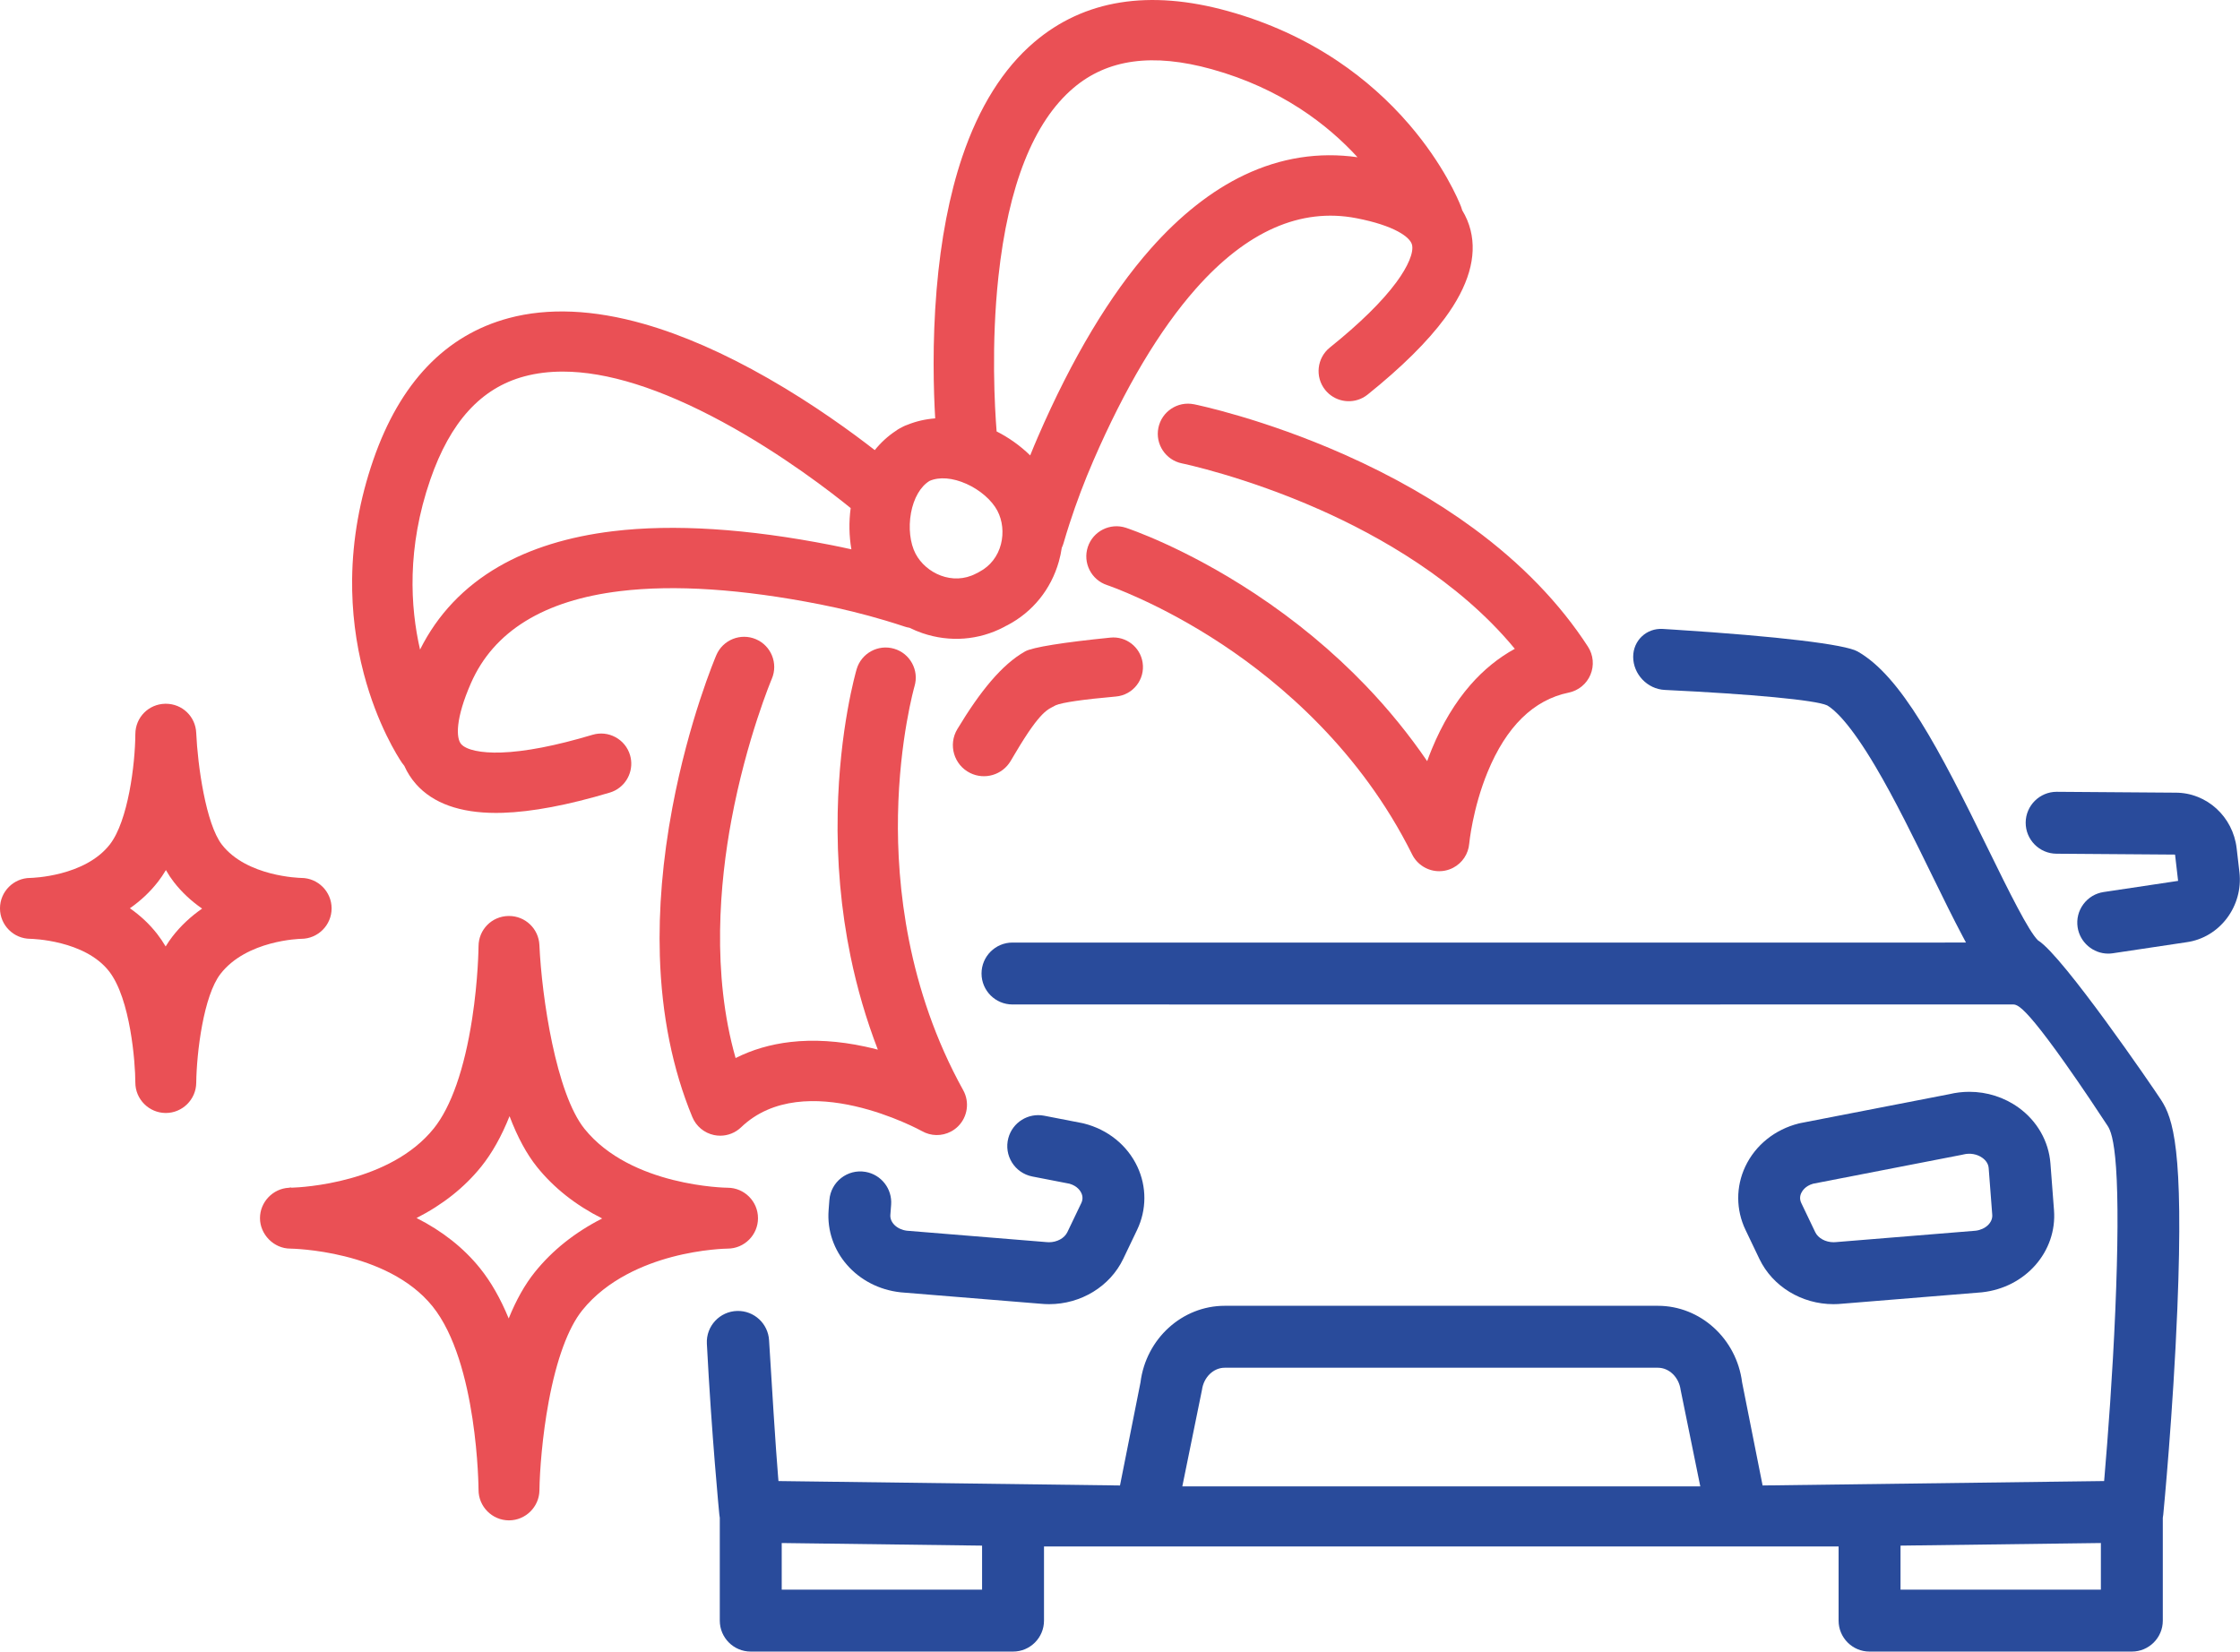
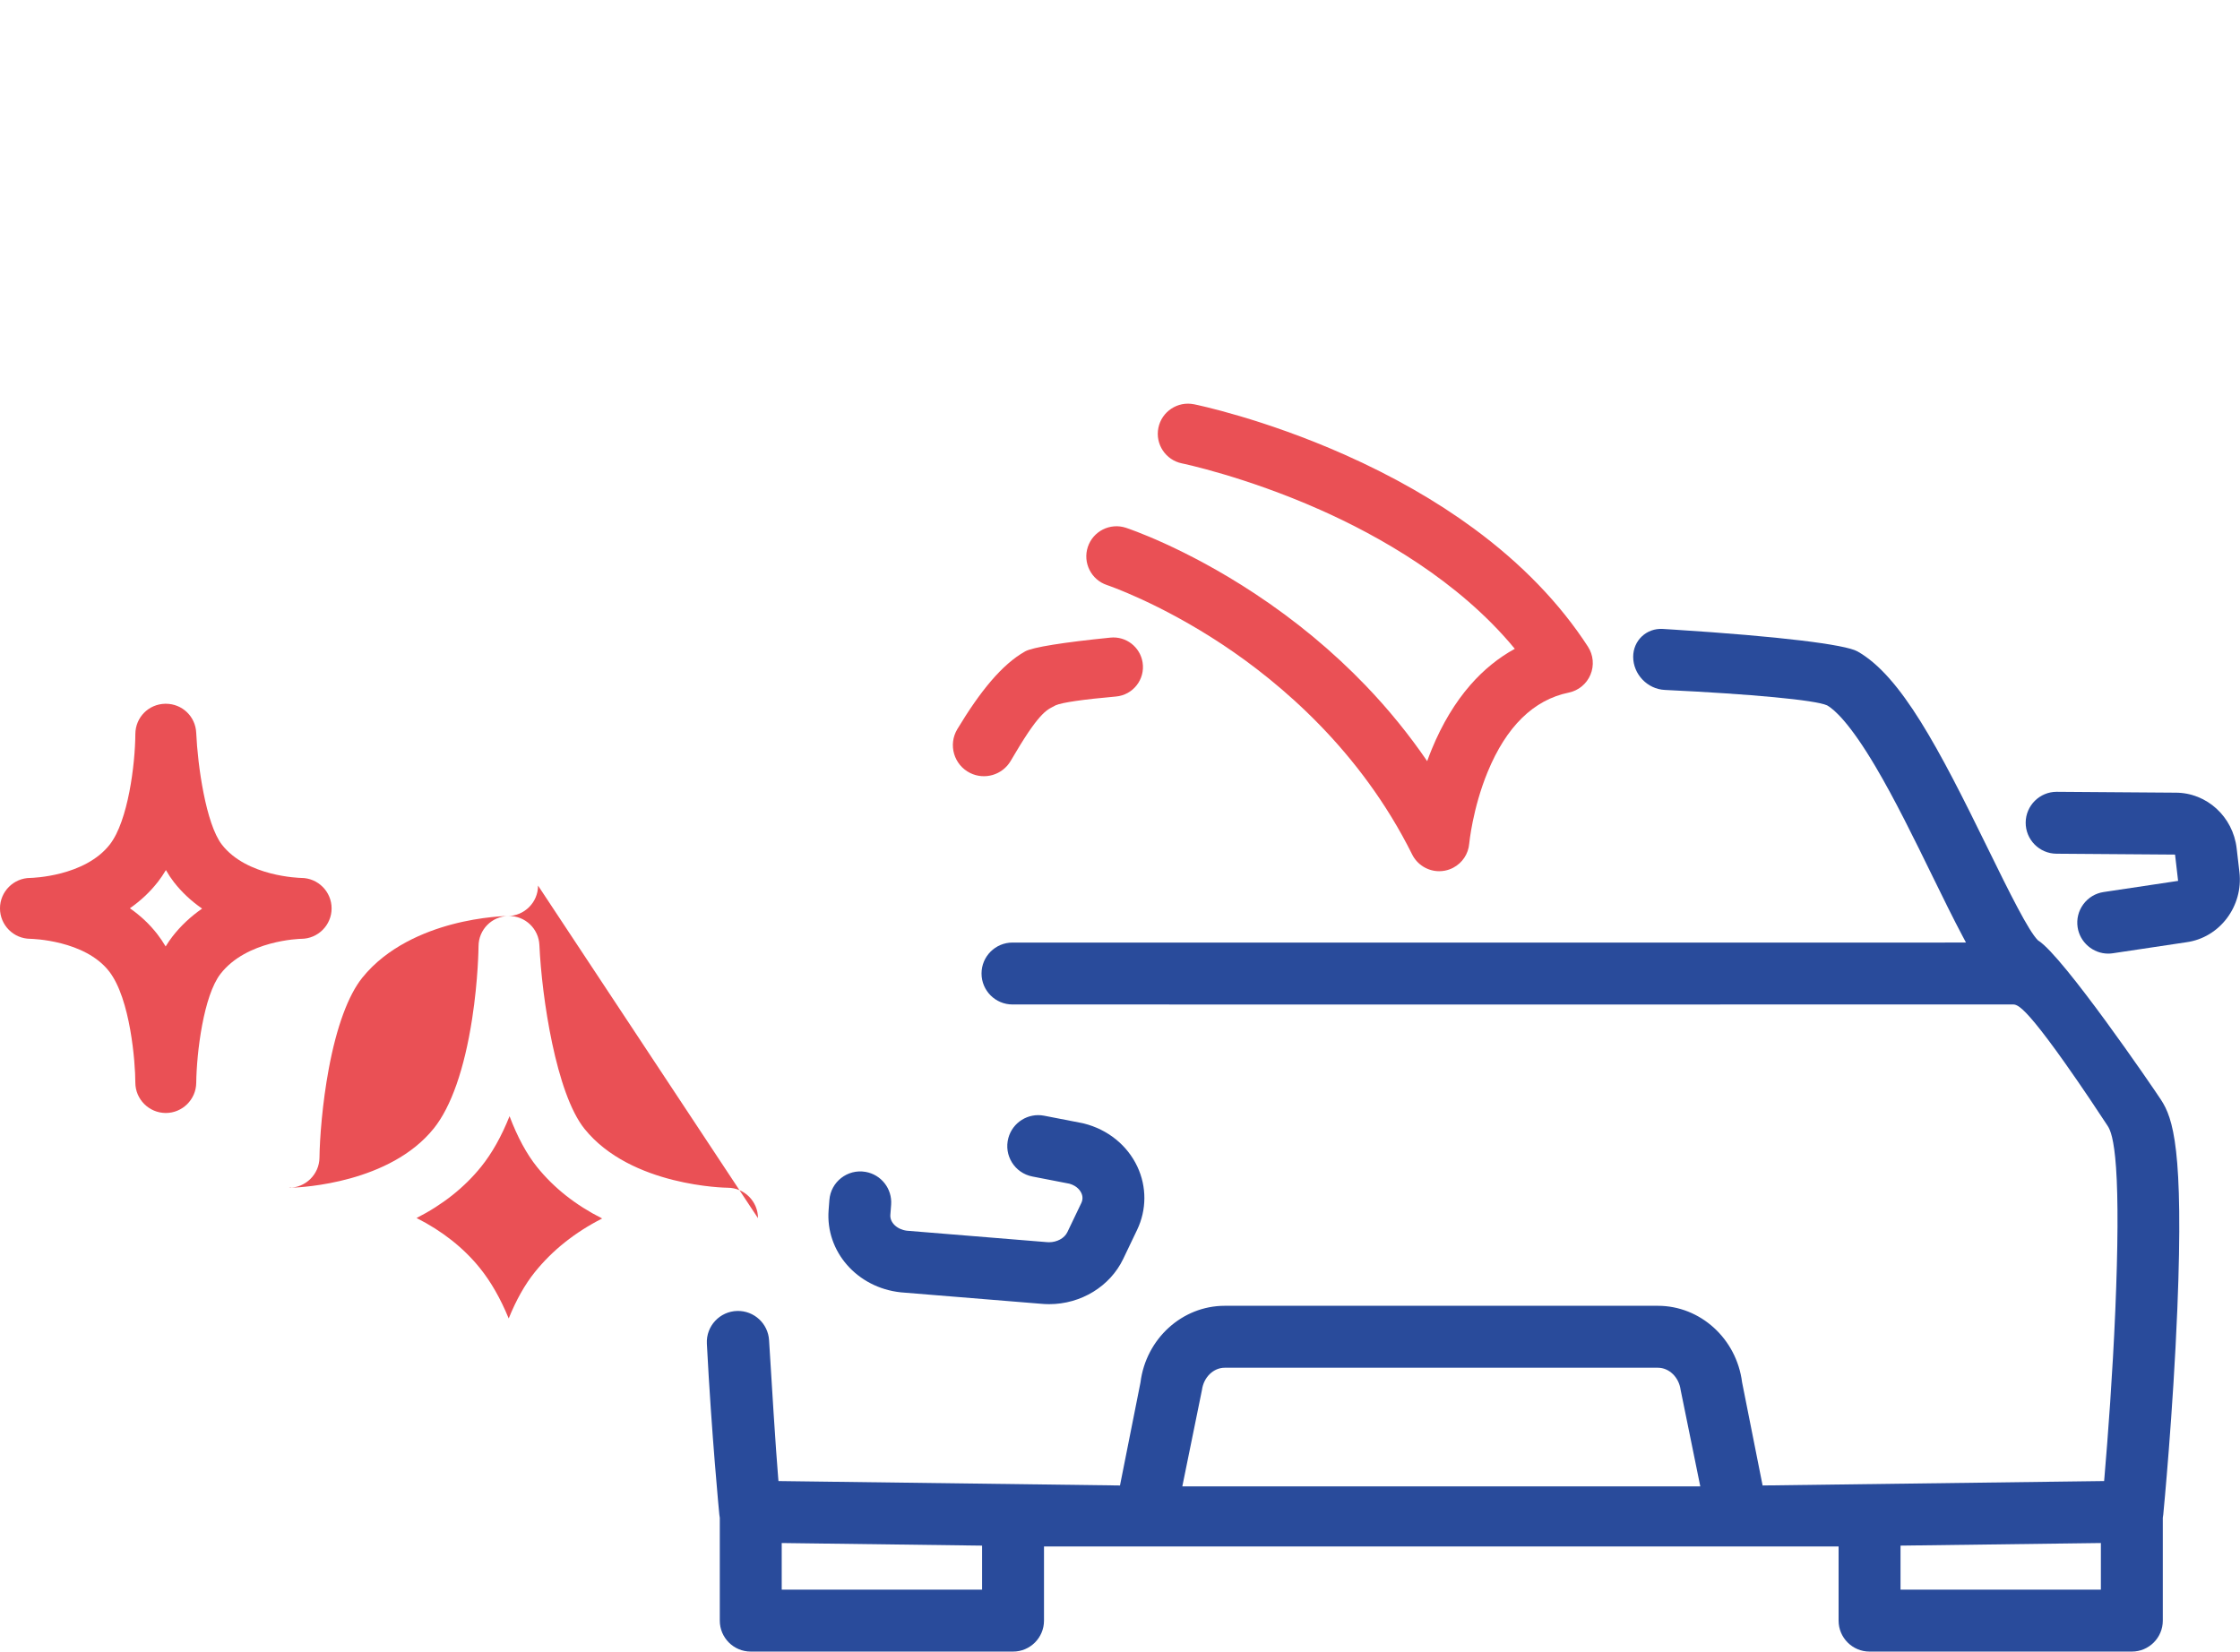
<svg xmlns="http://www.w3.org/2000/svg" version="1.2" viewBox="0 0 3336 2461" width="3336" height="2461">
  <title>caroffericon01</title>
  <style>
		.s0 { fill: #294b9b } 
		.s1 { fill: #ea5055 } 
	</style>
  <g id="_ÎÓÈ_1">
    <g>
-       <path class="s0" d="m2620.24 1875.14c19.59 40.94 62.88 67.39 110.29 67.39 4.37 0 8.8-0.23 13.17-0.67l206.85-16.88q0.57-0.05 1.16-0.11c64.88-6.98 111.99-60.74 107.28-122.39l-5.32-69.66c-2.51-32.87-19.8-63.14-47.43-83.06-21.43-15.45-47.1-23.53-73.32-23.53-9.93 0-19.94 1.16-29.84 3.52l-0.28 0.06-221.48 43.04q-1.22 0.24-2.42 0.54c-35.66 8.94-64.72 32.36-79.72 64.27-14.08 29.96-13.96 64.29 0.35 94.18 0 0 20.72 43.3 20.71 43.3zm62.4-98.24c1.42-3.02 5.96-10.4 17.41-13.71l0.59-0.14 220.97-42.94q1.22-0.24 2.43-0.54c9.9-2.48 20.47-0.61 28.27 5.01 5.7 4.11 8.95 9.39 9.4 15.26l5.32 69.66c0.87 11.39-9.91 21.76-24.54 23.61l-0.3 0.03-206.45 16.84q-0.6 0.05-1.16 0.11-1.9 0.2-3.78 0.2c-11.93 0-23.06-5.94-27.38-14.97l-20.72-43.3c-2.41-5.02-2.43-10.11-0.07-15.13z" />
      <path class="s0" d="m3335.14 1299l-4.1-35.35c-5.48-47.31-44.56-82.98-90.89-82.98h-0.55l-176.68-1.3c-25.23 0-45.92 20.53-46.1 45.77-0.19 25.43 20.34 46.26 45.77 46.45l176.69 1.3 4.54 39.16-110.88 16.62c-12.18 1.83-22.92 8.28-30.24 18.19-7.32 9.9-10.35 22.07-8.53 34.25 3.36 22.4 22.93 39.28 45.54 39.28q3.47 0 6.9-0.52l109.55-16.42c49.49-6.73 84.89-53.58 78.99-104.46z" />
-       <path class="s1" d="m1149.46 1011.04c9.71-22.78-0.91-49.22-23.68-58.94-22.78-9.73-49.23 0.89-58.96 23.67-1.66 3.9-41.07 97.04-65.54 227.45-14.45 76.99-20.7 151.23-18.58 220.65 2.7 88.19 18.98 168.93 48.41 239.99 5.68 13.72 17.75 23.73 32.28 26.78q4.61 0.96 9.23 0.96c11.47 0 22.64-4.4 31.09-12.51 94.36-90.5 267.67 4.75 269.37 5.7 13.36 7.57 29.46 7.83 43.06 0.69 3.94-2.07 7.54-4.71 10.71-7.85 14.23-14.1 17.39-36.18 7.68-53.7-83.68-151.02-99.02-306.25-97.16-409.88 2.03-112.71 24.41-191.23 24.63-191.98 3.39-11.51 2.09-23.66-3.65-34.19-5.74-10.54-15.25-18.21-26.76-21.6-23.77-7-48.79 6.64-55.79 30.41-1.05 3.56-25.69 88.61-28.23 213.4-1.49 73.14 4.93 145.18 19.07 214.11 9.81 47.8 23.48 94.52 40.72 139.23q-9.46-2.48-18.76-4.49c-39.48-8.55-76.96-10.87-111.41-6.9-29.52 3.4-56.93 11.43-81.67 23.9-36.02-126.25-23.53-261.8-6.22-354.68 22.5-120.75 59.78-209.36 60.15-210.23z" />
-       <path class="s1" d="m598.66 1136.18q1.58 2.39 3.51 4.6c4.41 9.94 10.25 19.05 17.38 27.11 25.23 28.53 65.32 42.96 119.26 42.95q4.93 0 10.01-0.16c43.52-1.38 97.12-11.51 159.3-30.11 2.79-0.83 5.49-1.94 8.05-3.28 18.96-9.96 28.26-32.1 22.11-52.64-3.44-11.5-11.15-20.97-21.71-26.66-10.56-5.7-22.71-6.94-34.21-3.5-54.74 16.38-100.63 25.26-136.38 26.39-29.27 0.93-51.38-3.75-59.13-12.51-7.8-8.82-8.67-37.91 14.54-90.86 33.86-77.24 108.66-123.35 222.31-137.06 81.13-9.79 181.25-3.14 297.58 19.75 32.57 6.41 65.23 14.47 97.05 23.96 9.89 2.95 19.65 6.03 29.03 9.15q3.5 1.17 7.18 1.75c6.28 3.11 12.77 5.81 19.33 8.05 40.67 13.83 83.8 10.56 121.45-9.22q1.23-0.64 2.5-1.43 1.38-0.61 2.59-1.25c37.66-19.78 64.83-53.44 76.52-94.77 1.89-6.67 3.35-13.55 4.35-20.48q1.61-3.35 2.63-6.9c2.74-9.47 5.75-19.26 8.94-29.09 10.25-31.6 22.14-63.06 35.35-93.51 47.17-108.78 98.52-194.99 152.61-256.23 75.79-85.8 156.2-121.22 239.02-105.27 56.77 10.94 80.23 28.16 83.06 39.59 2.82 11.35-5.88 32.21-23.25 55.79-21.22 28.8-54.57 61.54-99.12 97.32-19.32 15.51-22.41 43.85-6.9 63.16 13.43 16.72 36.93 21.63 55.9 11.67 2.55-1.34 5-2.95 7.27-4.77 50.61-40.64 89.37-79.02 115.2-114.07 35.03-47.53 47.86-91.51 38.13-130.73-2.59-10.44-6.78-20.42-12.46-29.7-0.48-1.88-1.08-3.71-1.76-5.4-3.89-9.95-25.88-62.63-77.07-122.23-30.96-36.04-66.73-67.81-106.33-94.42-49.1-33-104.22-58.12-163.84-74.66-117.15-32.5-214.19-16.94-288.42 46.26-46.11 39.25-82.17 96.73-107.19 170.84-19.06 56.47-31.9 123.04-38.18 197.88-6.63 78.98-4.52 150.26-2.1 191.67-14.51 1.09-28.32 4.27-41.21 9.49-2.38 0.78-4.68 1.76-6.84 2.89q-1.07 0.56-2.12 1.16l-0.14 0.07q-1.11 0.55-2.21 1.12c-2.17 1.14-4.28 2.48-6.27 3.99-11.61 7.65-22.07 17.22-31.2 28.55-32.72-25.49-90.21-67.68-159.01-107.04-65.18-37.3-127.29-64.5-184.6-80.86-75.21-21.46-143.01-24.39-201.49-8.7-94.16 25.26-162.04 96.32-201.76 211.23-20.21 58.47-30.81 118.11-31.5 177.27-0.56 47.7 5.3 95.19 17.4 141.13 20.01 75.92 50.91 123.96 56.84 132.74zm669.29-317.97c-9.9-2.23-19.71-4.3-29.32-6.19-125.61-24.72-235.18-31.71-325.69-20.8-66.16 7.98-123.34 25.68-169.96 52.6-51.96 30.01-91.4 71.6-117.41 123.74-14.52-63.22-19.93-151.39 15.26-253.16 29.79-86.17 75.6-136.47 140.06-153.78q26.61-7.14 57.15-7.14c66.07 0 145.76 25.05 237.85 74.86 89.45 48.39 163.82 106.32 191 128.43-2.78 20.41-2.4 41.54 1.06 61.44zm88.72-53.95c4.08-22.24 14.14-39.66 27.64-47.92 14.47-6.43 34.52-4.83 55.15 4.43 20.12 9.04 37.72 24.35 45.93 39.97 7.69 14.65 9.63 32.76 5.33 49.71-4.61 18.12-16 32.75-32.07 41.2q-1.23 0.64-2.5 1.43-1.37 0.61-2.59 1.25c-34.92 18.34-74.74-0.48-90.02-29.57-8.21-15.62-10.83-38.8-6.85-60.5zm130.22-351.8c14.7-136.16 52.27-230.81 111.65-281.33 50.83-43.25 118.25-52.42 206.1-28.05 103.76 28.78 173.29 83.27 217.1 131.11-57.69-8.18-114.31 0.7-168.51 26.45-48.62 23.1-95.64 60.14-139.76 110.09-60.35 68.33-116.77 162.52-167.7 279.96-3.9 8.99-7.76 18.24-11.54 27.65-14.42-14.14-31.6-26.44-49.99-35.73-2.78-34.92-8.27-129.04 2.65-230.14z" />
      <path class="s1" d="m1778.11 602.15c-24.28-4.92-48.03 10.84-52.95 35.11-4.92 24.28 10.83 48.03 35.11 52.95 0.92 0.19 93.79 19.4 205.84 69.16 86.75 38.53 206.05 105.31 289.88 207.02-24.31 13.3-46.47 31.3-66.03 53.68-22.82 26.12-42.19 58.3-57.55 95.64q-3.62 8.8-6.95 17.99c-27.02-39.57-57.74-77.34-91.53-112.54-48.73-50.76-104.4-96.93-165.47-137.21-104.2-68.74-188.21-96.71-191.73-97.86-23.5-7.71-48.92 5.13-56.66 28.64-7.74 23.5 5.08 48.95 28.57 56.71 0.77 0.26 78.21 26.43 172.12 88.69 86.38 57.27 205.49 158 282.35 312.6 7.67 15.42 23.5 24.92 40.3 24.92q4.12 0.01 8.27-0.78c4.39-0.83 8.61-2.3 12.55-4.37 13.6-7.14 22.52-20.54 23.86-35.83 0.05-0.51 4.92-52.11 27.41-106.8 27.85-67.7 68.48-107.49 120.76-118.24 14.55-2.99 26.66-12.95 32.39-26.65 5.74-13.7 4.34-29.32-3.73-41.78-41.81-64.55-99.05-123.78-170.14-176.05-55.95-41.14-120.63-78.12-192.22-109.92-121.27-53.85-220.31-74.27-224.47-75.11z" />
      <path class="s0" d="m1589.58 1835.33c-4.32 9.02-15.45 14.97-27.36 14.97q-1.87 0-3.76-0.2-0.62-0.07-1.17-0.11l-206.77-16.87c-14.63-1.85-25.4-12.22-24.53-23.61l1.15-15.08c1.81-23.74-14.75-44.96-38.22-48.96-26.77-4.57-51.67 14.87-53.74 41.94l-1.15 15.08c-4.71 61.65 42.41 115.41 107.25 122.39q0.61 0.07 1.19 0.11l206.7 16.86q6.76 0.68 13.3 0.68c47.41 0 90.7-26.46 110.29-67.39l20.72-43.3c14.3-29.89 14.43-64.21 0.35-94.18-15-31.91-44.06-55.34-79.72-64.27q-1.2-0.3-2.41-0.54l-56.67-11.01c-23.72-4.61-46.97 9.87-53.3 33.19-7.02 25.86 9.4 52.23 35.71 57.35l55.23 10.73 0.29 0.08c11.45 3.3 15.99 10.69 17.41 13.71 2.36 5.01 2.33 10.11-0.07 15.13z" />
      <path class="s1" d="m1505.12 1133.53c3.01-5.07 5.59-9.4 7.15-12.05 38.52-65.09 49.01-64.62 59.19-70.58l0.67-0.34c9.54-4.27 41.67-8.83 89.86-13.11 25.4-2.25 43.61-25.49 39.68-50.68-3.61-23.12-24.66-39.39-47.94-37.05-69.78 7.01-115.95 14.3-127 20.52-34.84 19.62-67.22 59.8-100.97 115.76-13.98 23.18-5.18 53.37 19.08 65.37 21.67 10.72 47.93 2.94 60.28-17.84z" />
      <path class="s1" d="m448.62 1398.37c24.95-0.08 45.24-20.42 45.24-45.35 0-24.93-20.25-45.26-45.19-45.35-2.07-0.04-81.17-1.92-118.16-49.54-23.95-30.82-36.18-118.48-38.27-166.48-1.05-24.5-20.86-43.41-45.29-43.41q-0.42 0-0.86 0c-24.81 0.46-44.36 20.26-44.51 45.08-0.26 45.03-10.79 129.48-37.93 164.41-37.29 48-116.4 49.89-118.4 49.93-24.97 0.07-45.26 20.38-45.26 45.35 0 24.97 20.25 45.27 45.2 45.35 1.97 0.03 81.08 1.82 117.35 48.5 31.74 40.86 39 135.64 39.03 165.61 0.01 24.83 20.23 45.16 45.17 45.32h0.18c24.7 0 45.04-20.09 45.34-44.79 0.56-45.52 10.88-129.89 36.19-162.47 38.83-49.98 117.7-52.11 120.12-52.16h0.03zm-147.61-45.02c-17.1 11.84-31.89 25.75-44.16 41.55q-5.3 6.83-10.15 14.83-5.92-9.98-12.53-18.49c-11.27-14.51-24.91-27.36-40.73-38.39 16.23-11.32 30.24-24.52 41.84-39.46q6.21-8 11.81-17.42 5.6 9.83 11.8 17.81c11.65 15 25.76 28.24 42.12 39.57z" />
      <path class="s0" d="m3035.92 1401.19l-0.62-0.4-0.52-0.52c-13.67-13.62-41.83-70.05-74.51-136.88-72.64-148.59-129.06-256.57-194-293.15-18.18-10.24-115.46-22.31-272.56-32.36-4.37-0.28-10.5-0.66-17.29-1.08-24.28-1.49-44.15 17.19-44.15 41.51 0 25.91 21.18 48.1 47.06 49.33 129.95 6.19 223.97 15.06 241.53 22.91l0.67 0.34c10.19 5.96 33.03 25.69 71.54 90.78 29.01 49.03 58.4 109.14 84.33 162.18 16.87 34.52 31.92 65.11 45.15 89.99l5.36 10.08-781.42 0.08-638.59-0.07c-25.47 0-46.12 20.64-46.12 46.11 0 25.47 20.64 46.11 46.11 46.11l641.13 0.07 849.12-0.09c4.69 0 11.49 2.17 32.82 28.02 11.44 13.86 26.01 33.27 43.33 57.68 27.17 38.31 53.78 78.63 63.96 94.19l0.66 1.01c3.9 5.88 9.43 18.71 12.47 62.06 3.26 46.51 2.89 118.05-1.09 212.63-4.05 96.02-11 187.9-16.13 248.08l-0.53 6.2-6.22 0.08-502.41 6.51-30.53-153.58c-8.21-65.01-62.14-114.04-125.45-114.04h-645.07c-63.31 0-117.24 49.03-125.45 114.04l-0.08 0.48-30.45 153.11-5.71-0.07-502.92-6.52-0.53-6.2c-3.54-41.59-9.89-144.18-13.47-203.59-1.5-24.86-22.36-44.09-47.25-43.58-26.17 0.53-46.73 22.6-45.38 48.74 7.01 135.6 18.44 253.39 18.57 254.69 0.11 1.16 0.29 2.39 0.57 3.88l0.11 0.61v153.34c0 25.47 20.64 46.11 46.11 46.11h390.62c25.47 0 46.11-20.65 46.11-46.11v-110.44h1183.38v110.44c0 25.47 20.64 46.11 46.11 46.11h390.62c25.47 0 46.11-20.64 46.11-46.11v-153.34l0.11-0.62c0.27-1.45 0.45-2.72 0.57-3.88 0.6-6.13 14.69-152.14 20.99-306.96 9.68-237.58-6.67-283.79-24.23-310.76-13.09-20.09-145.58-213.49-182.55-237.17zm-1573.33 966.61h-298.39v-69.48l298.39 3.87c0 0 0 65.62 0 65.61zm298.22-153.87l29.25-143.62c2.5-18.89 17.04-33.09 33.92-33.09h645.07c16.87 0 31.41 14.21 33.91 33.09l29.25 143.62h-771.39zm1368 153.87h-298.39v-65.62l298.39-3.87c0 0 0 69.48 0 69.49z" />
-       <path class="s1" d="m1128.87 1814.46c0-25-20.34-45.35-45.31-45.35-1.43 0-143.85-1.65-213.05-87.71-42.37-52.69-63.69-195.86-67.18-273.72-1.08-24.3-20.97-43.34-45.29-43.34q-0.42 0-0.88 0c-24.79 0.47-44.33 20.27-44.48 45.03-0.02 1.99-0.49 49.46-9.51 107.98-11.52 74.77-31.28 131.28-57.13 163.42-65.19 81.07-195.38 87.76-211.8 88.28l-1.28-0.4-2.82 0.51c-23.81 1.26-42.95 21.29-42.95 45.28 0 23.99 20.3 45.29 45.22 45.35 1.43 0.01 144.24 2.03 211.84 86.09 67.23 83.61 68.43 271.48 68.44 273.36 0.01 24.82 20.22 45.15 45.04 45.32h0.31c24.67 0 45.01-20.07 45.34-44.75 0.38-28.85 4.23-80.77 13.78-132.15 11.68-62.82 28.99-109.86 50.06-136.06 37.1-46.14 92.99-68.6 133.35-79.32 45.45-12.07 82.68-12.48 82.96-12.48 25 0 45.35-20.34 45.35-45.35zm-232.06 0.45c-40.51 20.61-74.14 47.38-100.26 79.87-14.8 18.4-27.83 41.52-38.94 69.04-12.11-29.46-26.39-54.49-42.68-74.75-24.35-30.28-56.06-55.37-94.56-74.85 39.09-19.89 71.41-45.56 96.35-76.58 16.1-20.03 30.21-45.17 42.15-75.09 11.77 31.08 25.47 56.44 40.96 75.7 25.02 31.12 57.55 56.81 96.97 76.67z" />
+       <path class="s1" d="m1128.87 1814.46c0-25-20.34-45.35-45.31-45.35-1.43 0-143.85-1.65-213.05-87.71-42.37-52.69-63.69-195.86-67.18-273.72-1.08-24.3-20.97-43.34-45.29-43.34q-0.42 0-0.88 0c-24.79 0.47-44.33 20.27-44.48 45.03-0.02 1.99-0.49 49.46-9.51 107.98-11.52 74.77-31.28 131.28-57.13 163.42-65.19 81.07-195.38 87.76-211.8 88.28l-1.28-0.4-2.82 0.51h0.31c24.67 0 45.01-20.07 45.34-44.75 0.38-28.85 4.23-80.77 13.78-132.15 11.68-62.82 28.99-109.86 50.06-136.06 37.1-46.14 92.99-68.6 133.35-79.32 45.45-12.07 82.68-12.48 82.96-12.48 25 0 45.35-20.34 45.35-45.35zm-232.06 0.45c-40.51 20.61-74.14 47.38-100.26 79.87-14.8 18.4-27.83 41.52-38.94 69.04-12.11-29.46-26.39-54.49-42.68-74.75-24.35-30.28-56.06-55.37-94.56-74.85 39.09-19.89 71.41-45.56 96.35-76.58 16.1-20.03 30.21-45.17 42.15-75.09 11.77 31.08 25.47 56.44 40.96 75.7 25.02 31.12 57.55 56.81 96.97 76.67z" />
    </g>
  </g>
</svg>